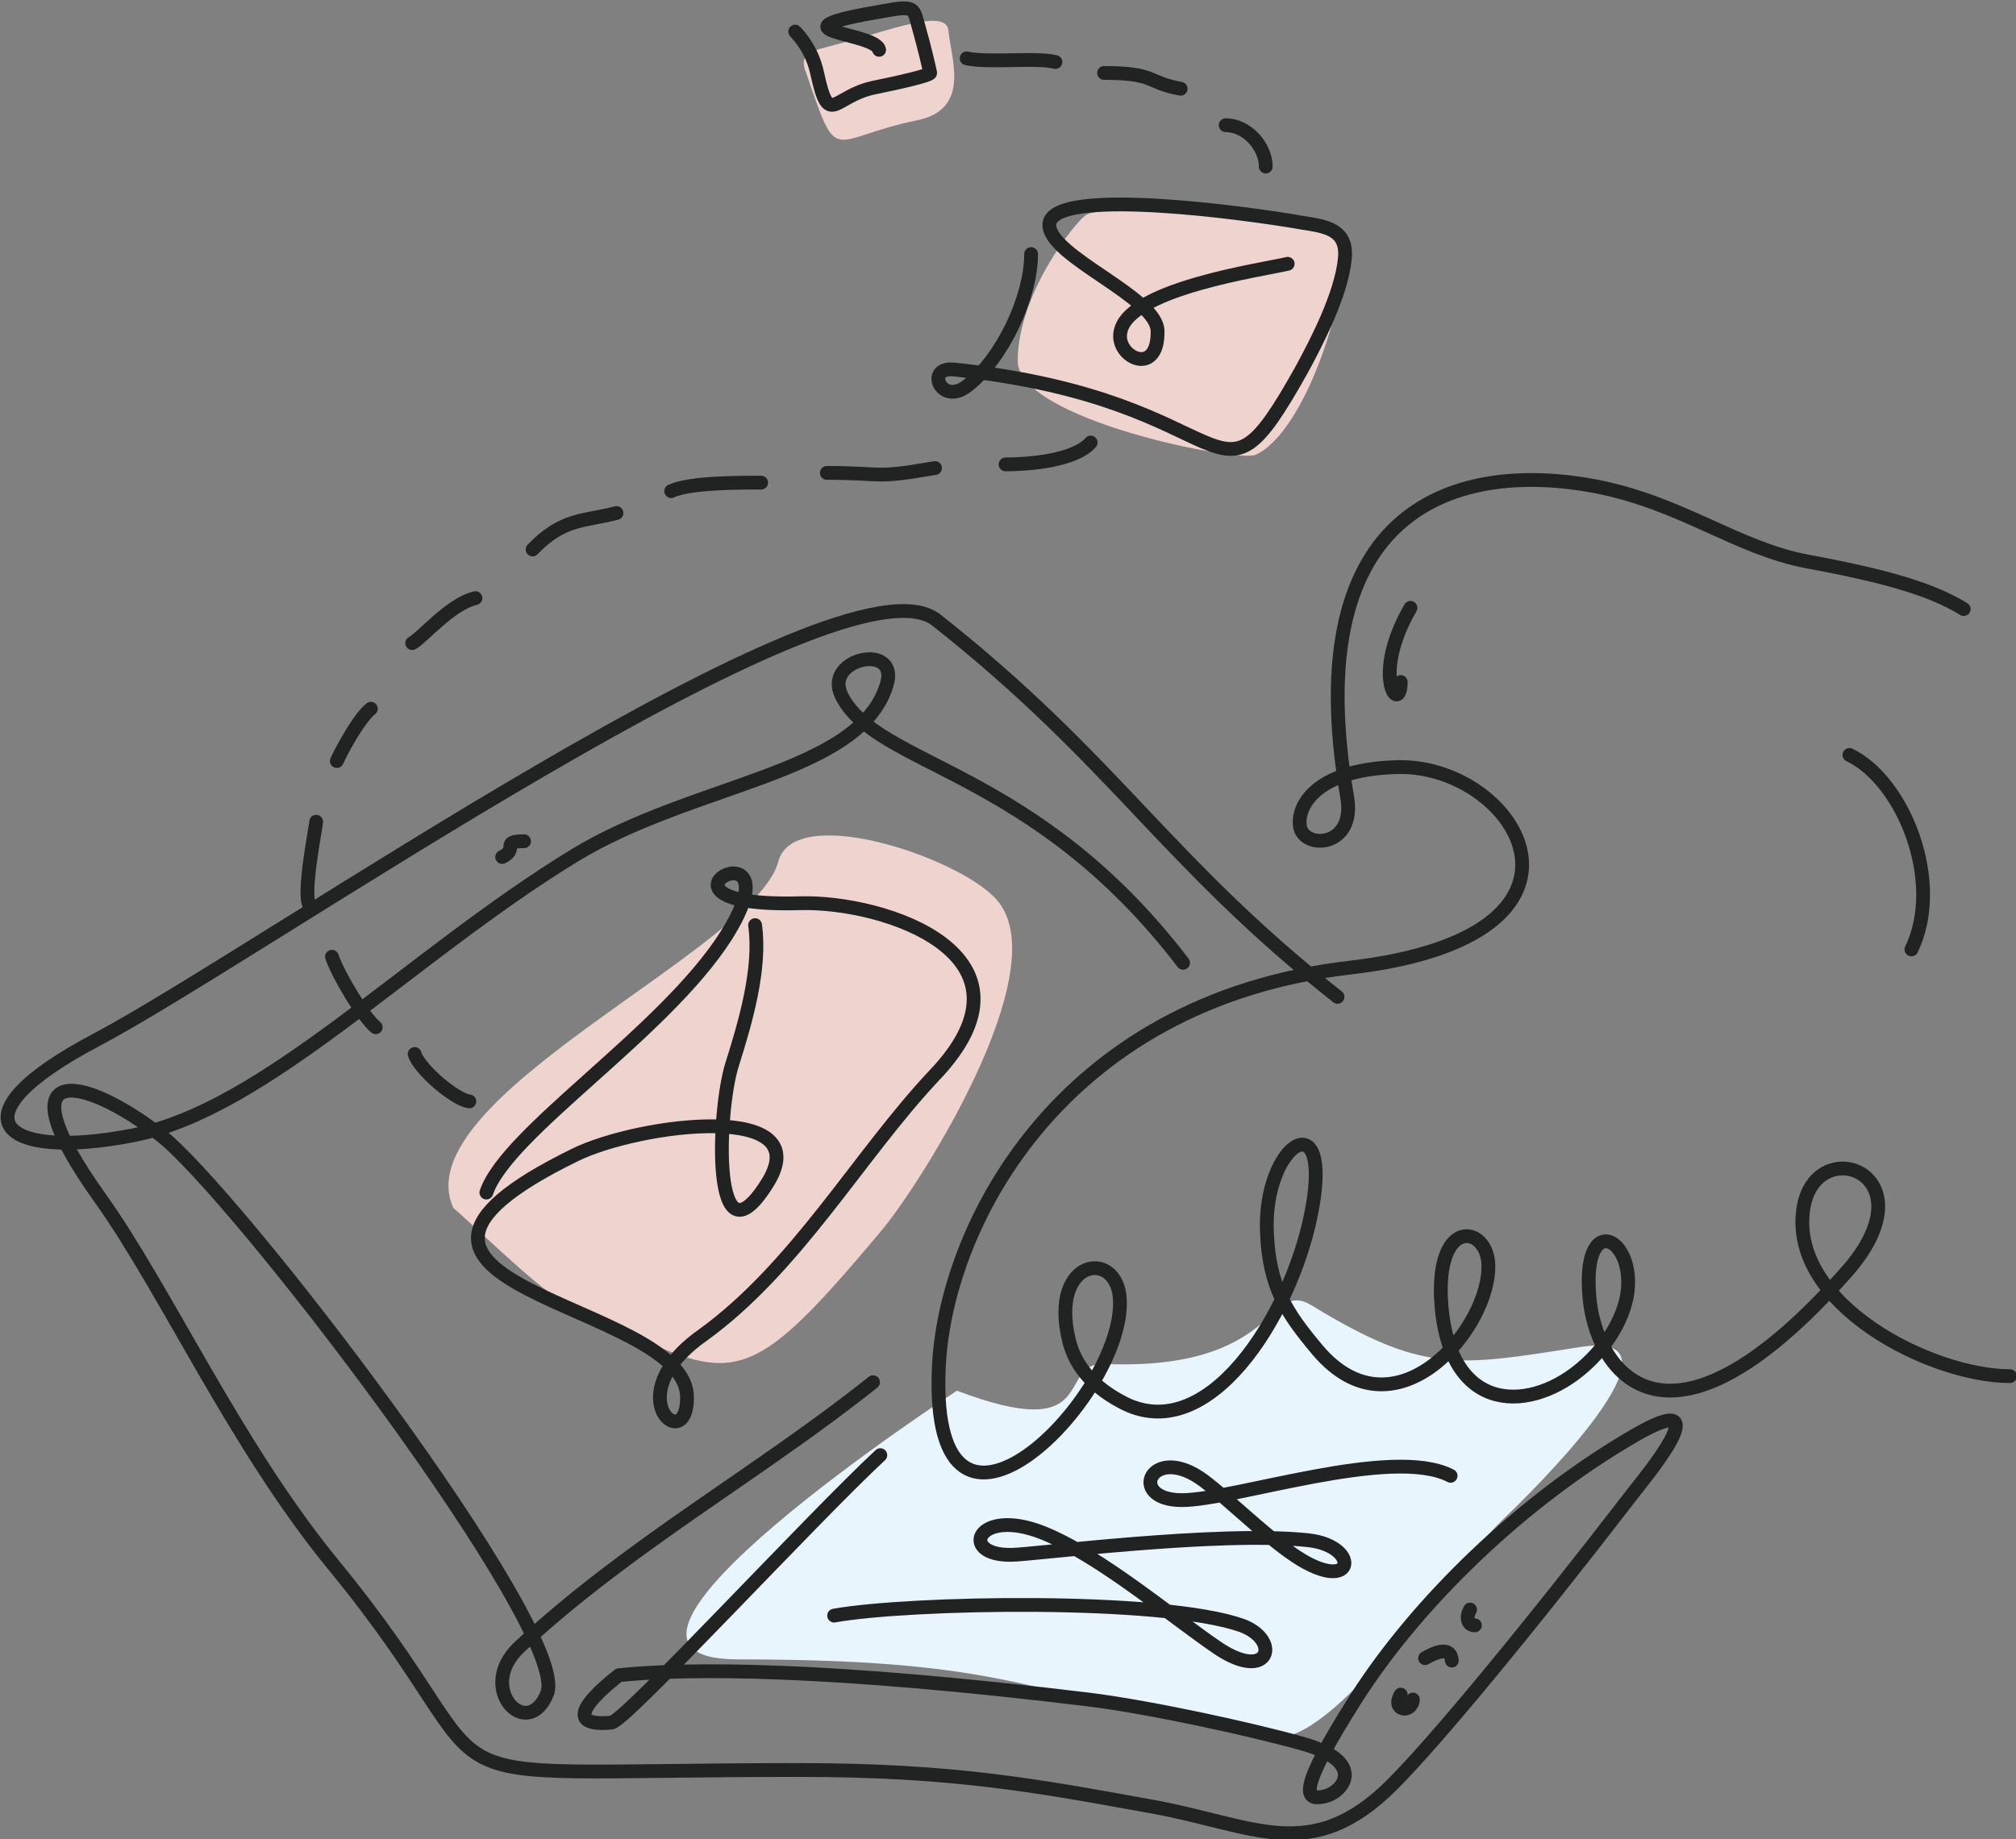
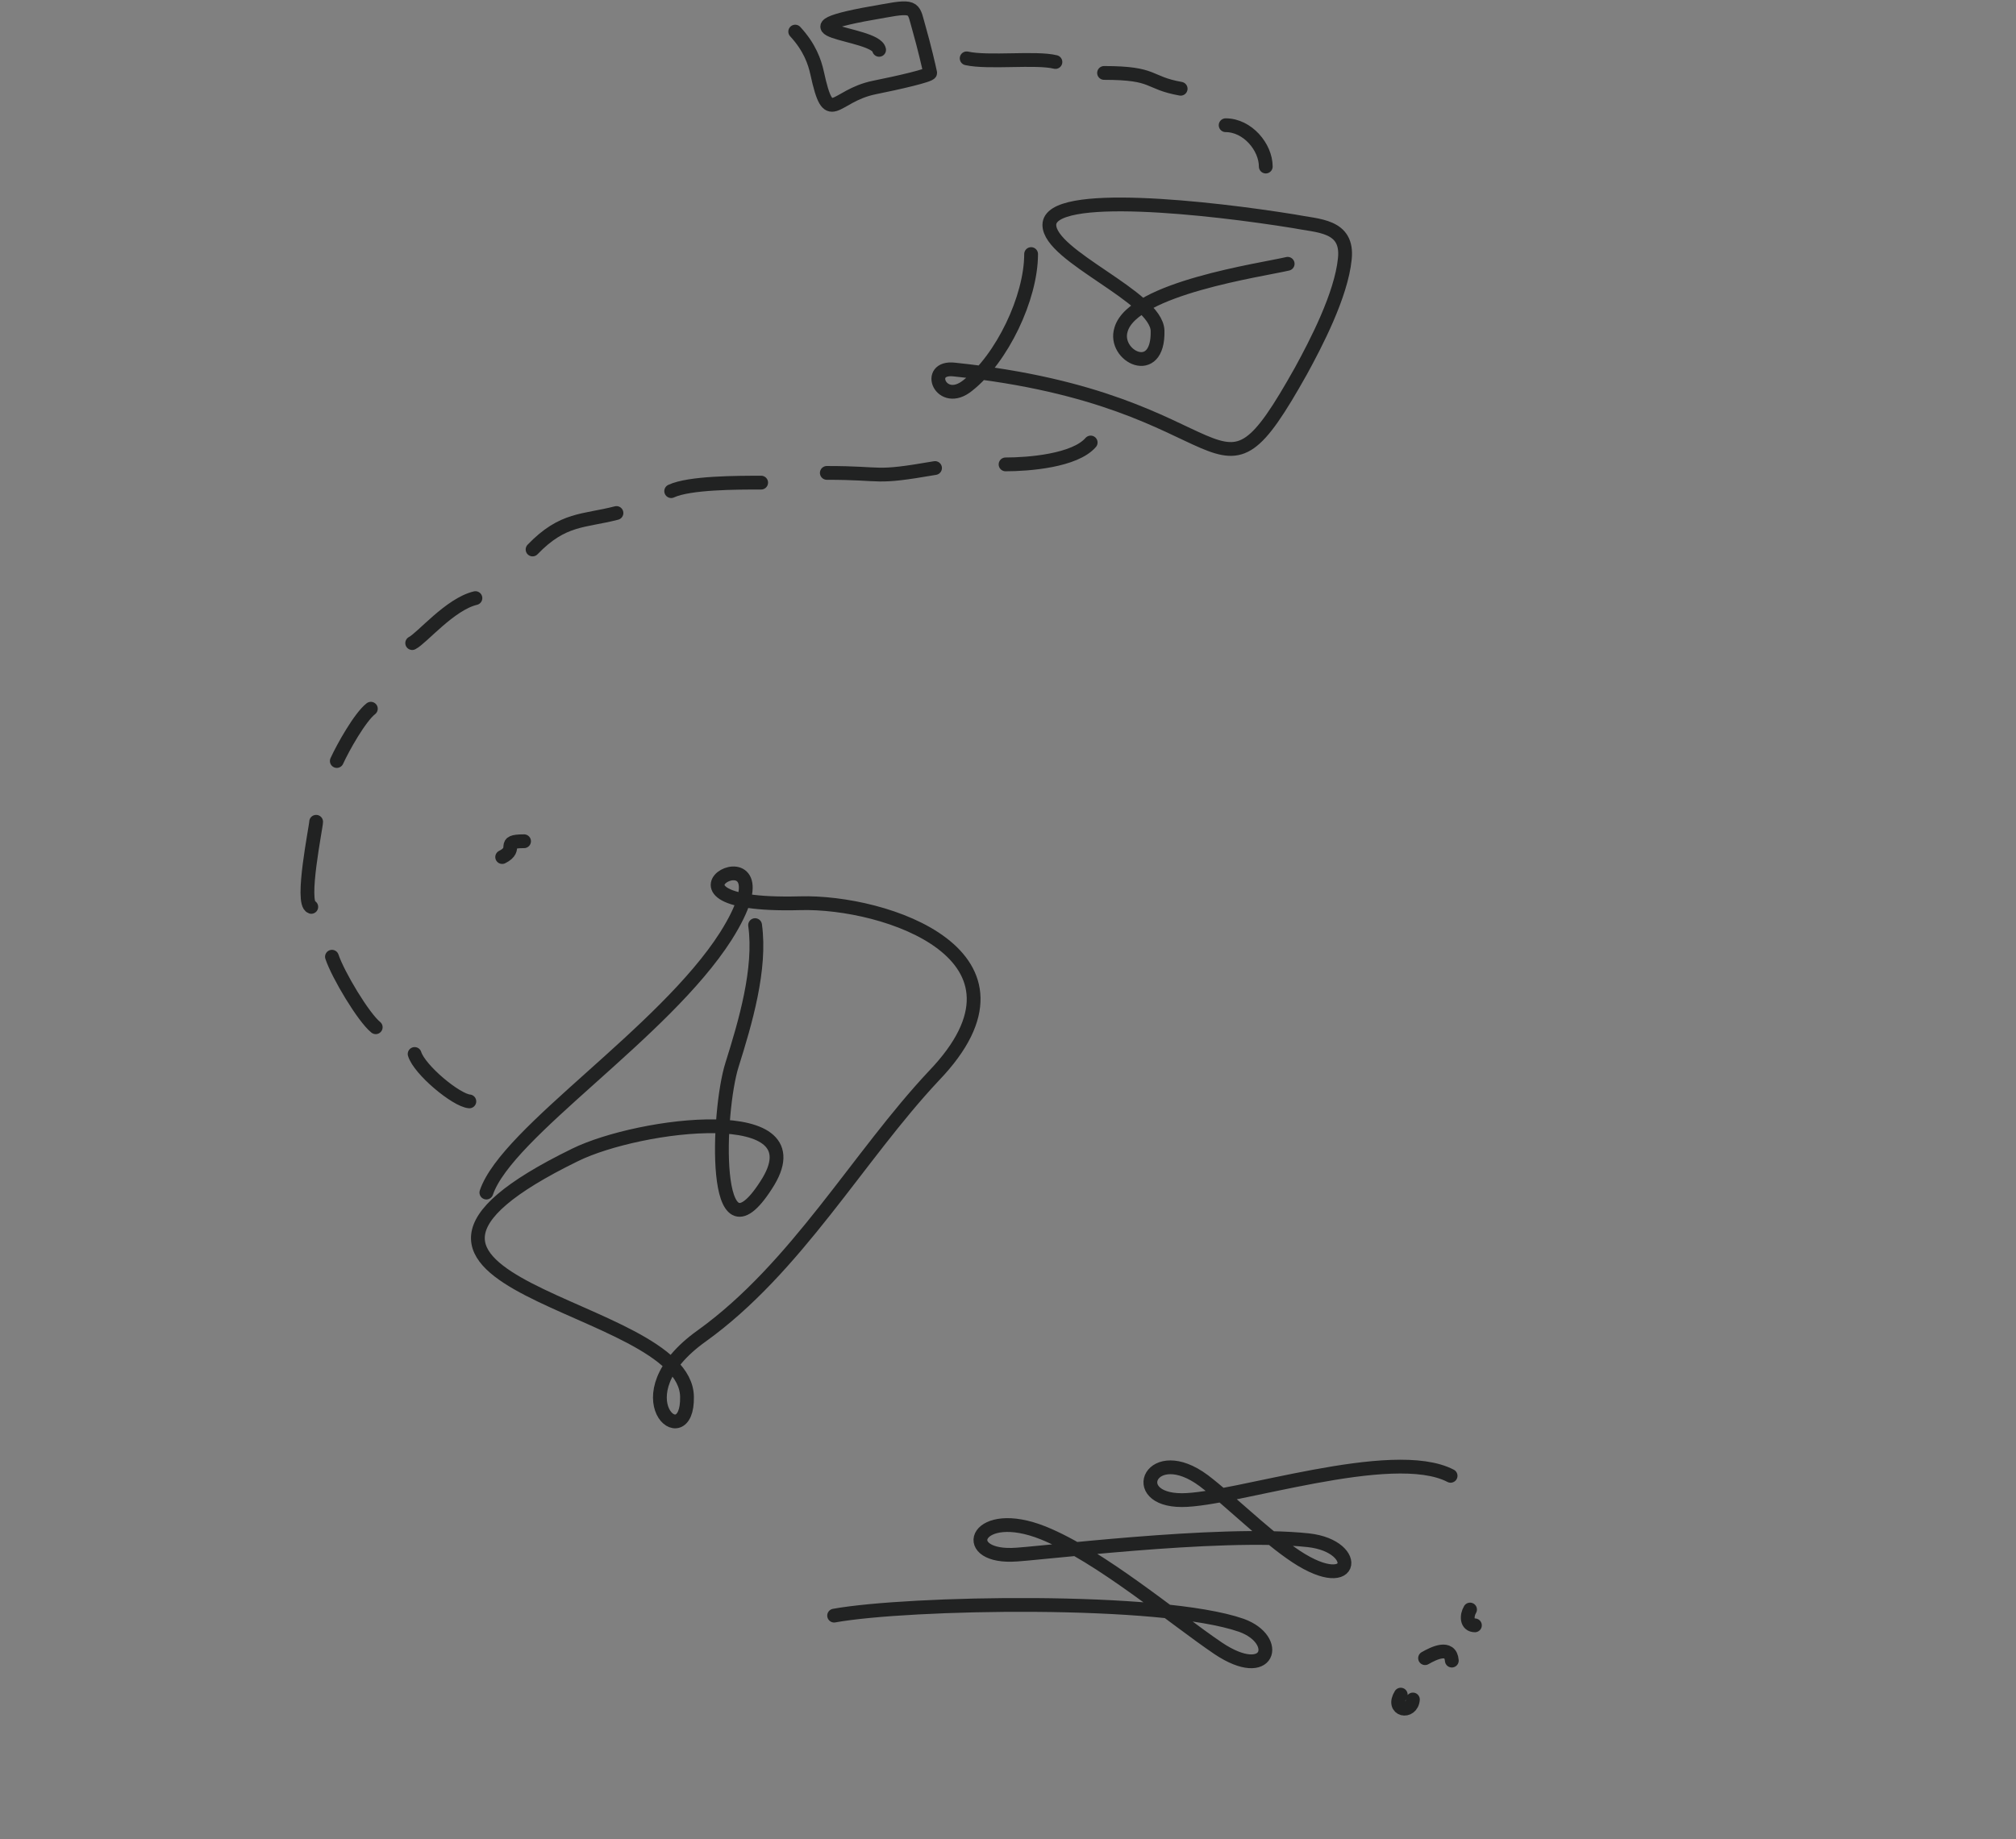
<svg xmlns="http://www.w3.org/2000/svg" id="Слой_1" viewBox="0 0 165.8 151.3">
  <rect x="0" y="0" width="165.8" height="151.3" fill="#808080" stroke="none" />
  <style>.st0{fill:#e9f5fc}.st0,.st1,.st2{fill-rule:evenodd;clip-rule:evenodd}.st1{fill:#efd3cf}.st2{fill:none;stroke:#212222;stroke-width:1.134;stroke-linecap:round;stroke-linejoin:round;stroke-miterlimit:22.926}</style>
-   <path class="st0" d="M78.7 114.4s-33.9 22.1-18 22.1c24.3 0 23.8 3.3 44 6.4 4.9.7 14.1-13.3 19.1-18.1 2-1.9 15.9-15.5 6.2-14-10.2 1.6-12.9 2.2-22.1-3.4-3.7-2.3-2.6 5.4-17.1 4.8-4-.1-.2 6.7-12.1 2.2z" />
-   <path class="st1" d="M69 3.6c3.9-1 8.8-3 9-1.1.2 2.3 1.9 6.5-2.6 7.4-7.3 1.5-6.4 4-9.1-3.9-.7-1.7.5-1.8 2.7-2.4zm-5 67.3c-2 7.3-30.9 19.5-26.7 28.5.2 0 7.1 6.8 8.8 7.5 14.2 6.8 14.2 8.9 26.5-5.8 3.2-3.9 14-20.9 9.6-26.8-2.5-3.5-16.9-8.5-18.2-3.4zm25.3-53.2l.2-.1c1-.6 19.8-1.2 20.8 3 .7 3.2-2.8 14.8-7 16.8-1.4.7-19.6-2.9-19.6-7.7 0-5.6 4.8-11.5 5.6-12z" />
-   <path class="st2" d="M161.5 50.1c-2.6-1.6-6.3-2.7-12.8-3.9-5.9-1.1-10.3-4.8-17.5-6.2-11.1-2.1-24.6 1.4-20.4 25.6.7 4.2-3.7 4.3-3.9 2.3-.2-1.8 1.6-4.7 8.2-4.8 9.7-.1 18.4 13.9-4.1 16.5-24.1 2.8-33.4 21.7-33.8 33.1-.7 18.3 15.3 2.3 14.9-5.8-.2-4.2-5.8-3.4-4.2 3.3.4 1.7 1.5 3.6 4.3 5.1 7.1 3.9 13.9-7 15.6-15.3 2-9.7-4-6-3.6 1.5.2 4.3 1.5 6.4 4.2 9.6 6.4 7.5 14.3-2 14-7.2-.2-3-4.1-3.7-3.9 2.7.4 9.6 7 9.7 11.4 6.1 2.7-2.2 4-5.1 4-7.1.1-4-3.7-5.6-3.2.9.4 6 6.1 15.1 21.1-1.8 7.3-8.2-2.6-11.7-3.5-5.2-1.1 7.8 10.5 13.7 17 13.7m-13.2-51.1c4.4 2.1 7.8 10.4 5.1 16M116 50c-3.3 5.7-.8 8.9-.8 6.1" />
-   <path class="st2" d="M110 82C95.8 70.8 91.7 62.6 77 51c-7.8-6.1-55.6 27.4-69 34.5-12.2 6.4-7.9 10 2.9 7.9 10.9-2.1 22.6-14.6 36.3-23 9.8-6 23.4-6.7 25.7-14 1.2-3.6-5.2-2.3-3.7.8 2.9 5.9 15.8 5.9 28.1 22" />
-   <path class="st2" d="M71.8 113.7c-9.4 7.5-20.1 13.4-29.1 21.8-3.6 3.4.7 7.8 2.3 3.8 2-5.1-25.9-41.5-31.9-46-6.5-5-12.9-6-4.9 5.2 5.5 7.7 11.1 20.3 19.2 30.2 16.1 19.6 3.7 16.9 38.3 16.9 12.8 0 19.6 1.3 29 3 8.4 1.5 13.1 4.9 19.8-1.8 3.6-3.6 11.2-12.8 19.9-24.1.6-.8 7.4-8.9 0-4.6-9.3 5.4-17.8 13.7-22.8 21.5-4.9 7.7-4.3 8.5-2.8 8.2 1.7-.3 3.7-2.9-1.8-4.4-4.3-1.2-12.6-3-17.5-3.6-21.4-2.6-32.8-2.6-38.6-2-.1.1-5.9 4.4-.6 3.9 1.1-.1 16.5-16.8 22.1-22" />
  <path class="st2" d="M68.6 132.9c6.1-1.1 26.9-1.5 33.5.8 3.3 1.2 2.3 4.7-1.9 1.9-3.7-2.5-9.7-7.6-14.4-9.5-5.5-2.2-7 1.9-2.6 1.8 1.6 0 17-2 24.4-1.2 4.5.5 3.8 4.8-1.5 1-2.4-1.7-5-4.3-7.1-5.9-4.3-3.2-6.4 1.6-1.8 1.6 4.3 0 17.3-4.5 22.1-2m-4.1 18c-.8 1.3.9 1.6 1 .4m1-3.4c.7-.4 2.1-1.1 2.2.2m1.5-4.2c-.3.5-.3 1.3.4 1.3M43.1 69.2c-2 0-.4.6-1.8 1.3M40 98.1c1.7-5 14.6-13.1 19.7-21.1 6.3-10-8.7-2.3 6.1-2.7 7-.2 20.5 4.3 11 14.2-6.2 6.6-11.3 15.8-19.1 21.4-7 5-1.1 9.9-1.2 5-.1-7.9-31.5-9-9.2-19.9 5.3-2.6 20.3-4.5 15.7 2.5-4.5 7-4-6.1-2.8-9.9 1.1-3.5 2.4-7.9 1.9-11.5M38.6 90.6c-1.1-.1-4.1-2.6-4.5-3.9m-3.2-2.2c-1-.8-3.1-4.3-3.6-5.8M26 67.6c0 .4-1.3 6.7-.4 7m2.1-12c.5-1.1 1.9-3.6 2.8-4.3m3.4-5.4c.8-.4 3.1-3.2 5.2-3.7m4.7-4c2.5-2.6 4.2-2.3 6.9-3m4.5-1.8c1.5-.7 5.4-.7 7.4-.7m5.4-.8c4.9 0 3.7.5 8.9-.4m5.8-.3c1.9 0 5.7-.3 7-1.8m11.1-26.1c1.8 0 3.3 1.8 3.3 3.4M90.8 6c4.3 0 3.5.8 6.3 1.3M79.5 4.8c1.8.4 5.7-.1 7.3.3m-2 15.8c0 3.6-2.4 8.6-5.2 10.8-2.2 1.8-3.6-1.6-1.1-1.3 24 2.5 21.1 13.3 28.5.1 1.2-2.2 3.3-6.2 3.6-9.2.3-2.8-2.2-2.7-4.2-3.1-6.8-1.1-20.1-2.6-20.1.3 0 2.6 8.8 5.9 8.9 8.7.1 4-3.7 2.1-3-.1 1-3.4 11.6-4.9 13.7-5.4M65.4 2.6C66.6 3.9 67 5.1 67.2 6c1 4.6 1.3 1.9 4.7 1.2 2-.4 4.6-1 4.6-1.2-.1-.5-.5-2.2-.9-3.6-.5-1.7-.2-2-2.9-1.5-10.1 1.7-.7 1.7-.4 3.2" />
</svg>